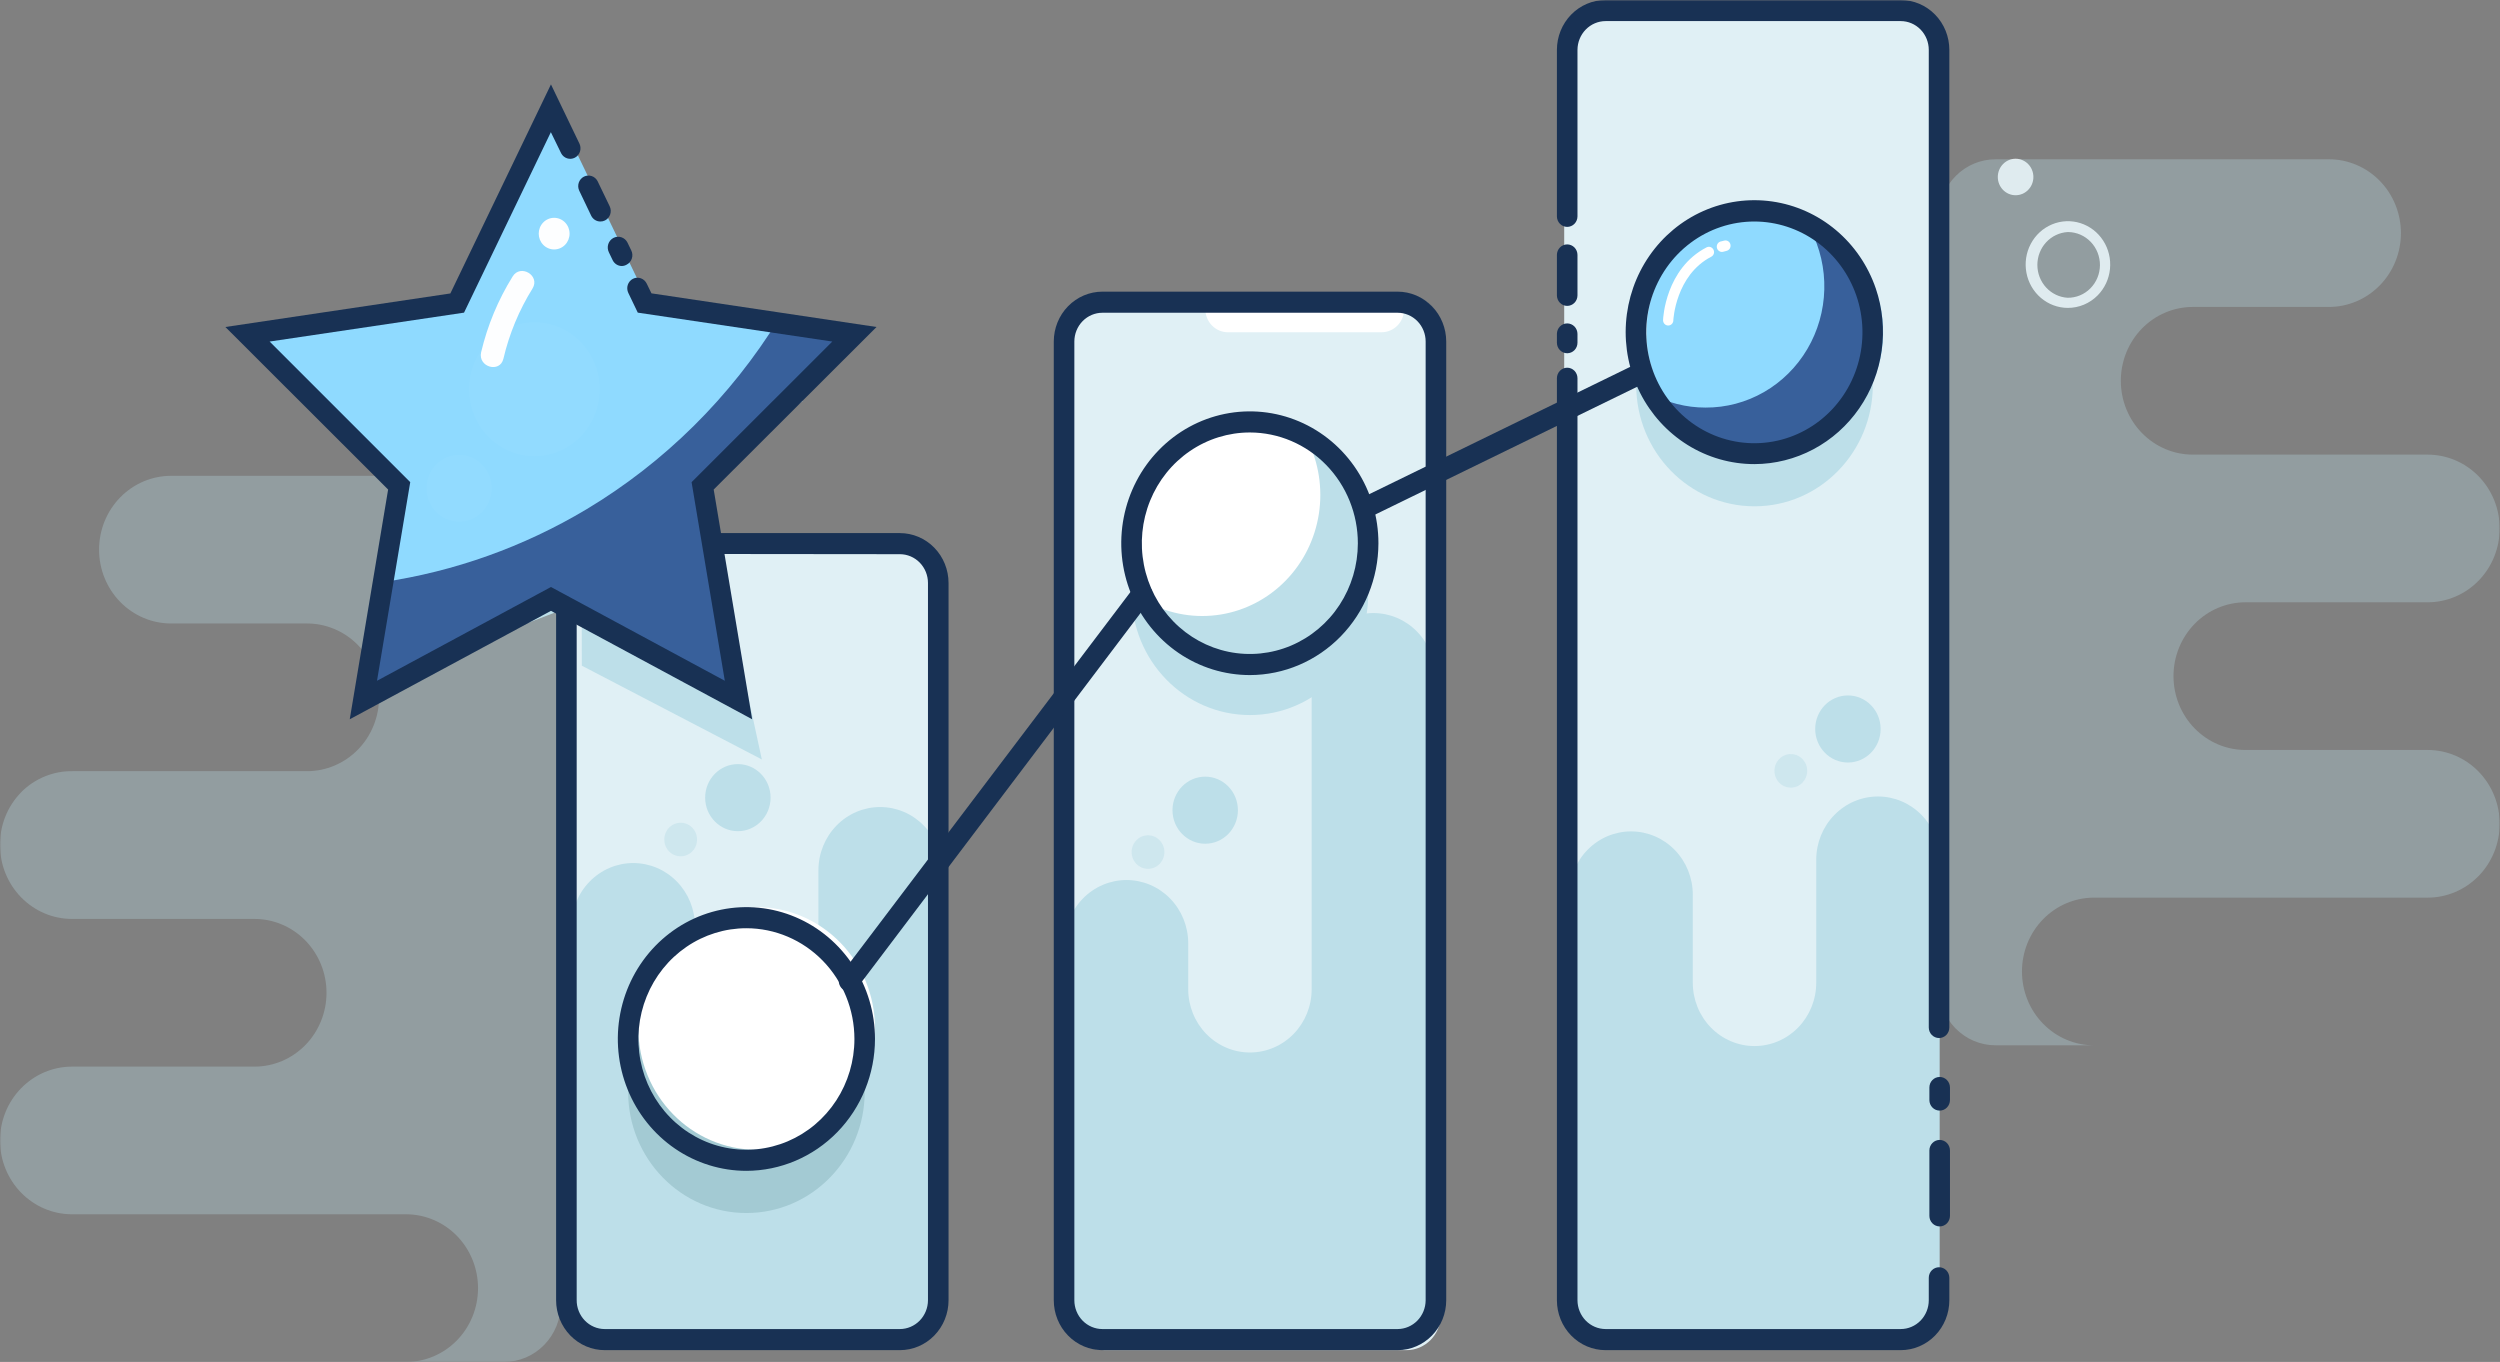
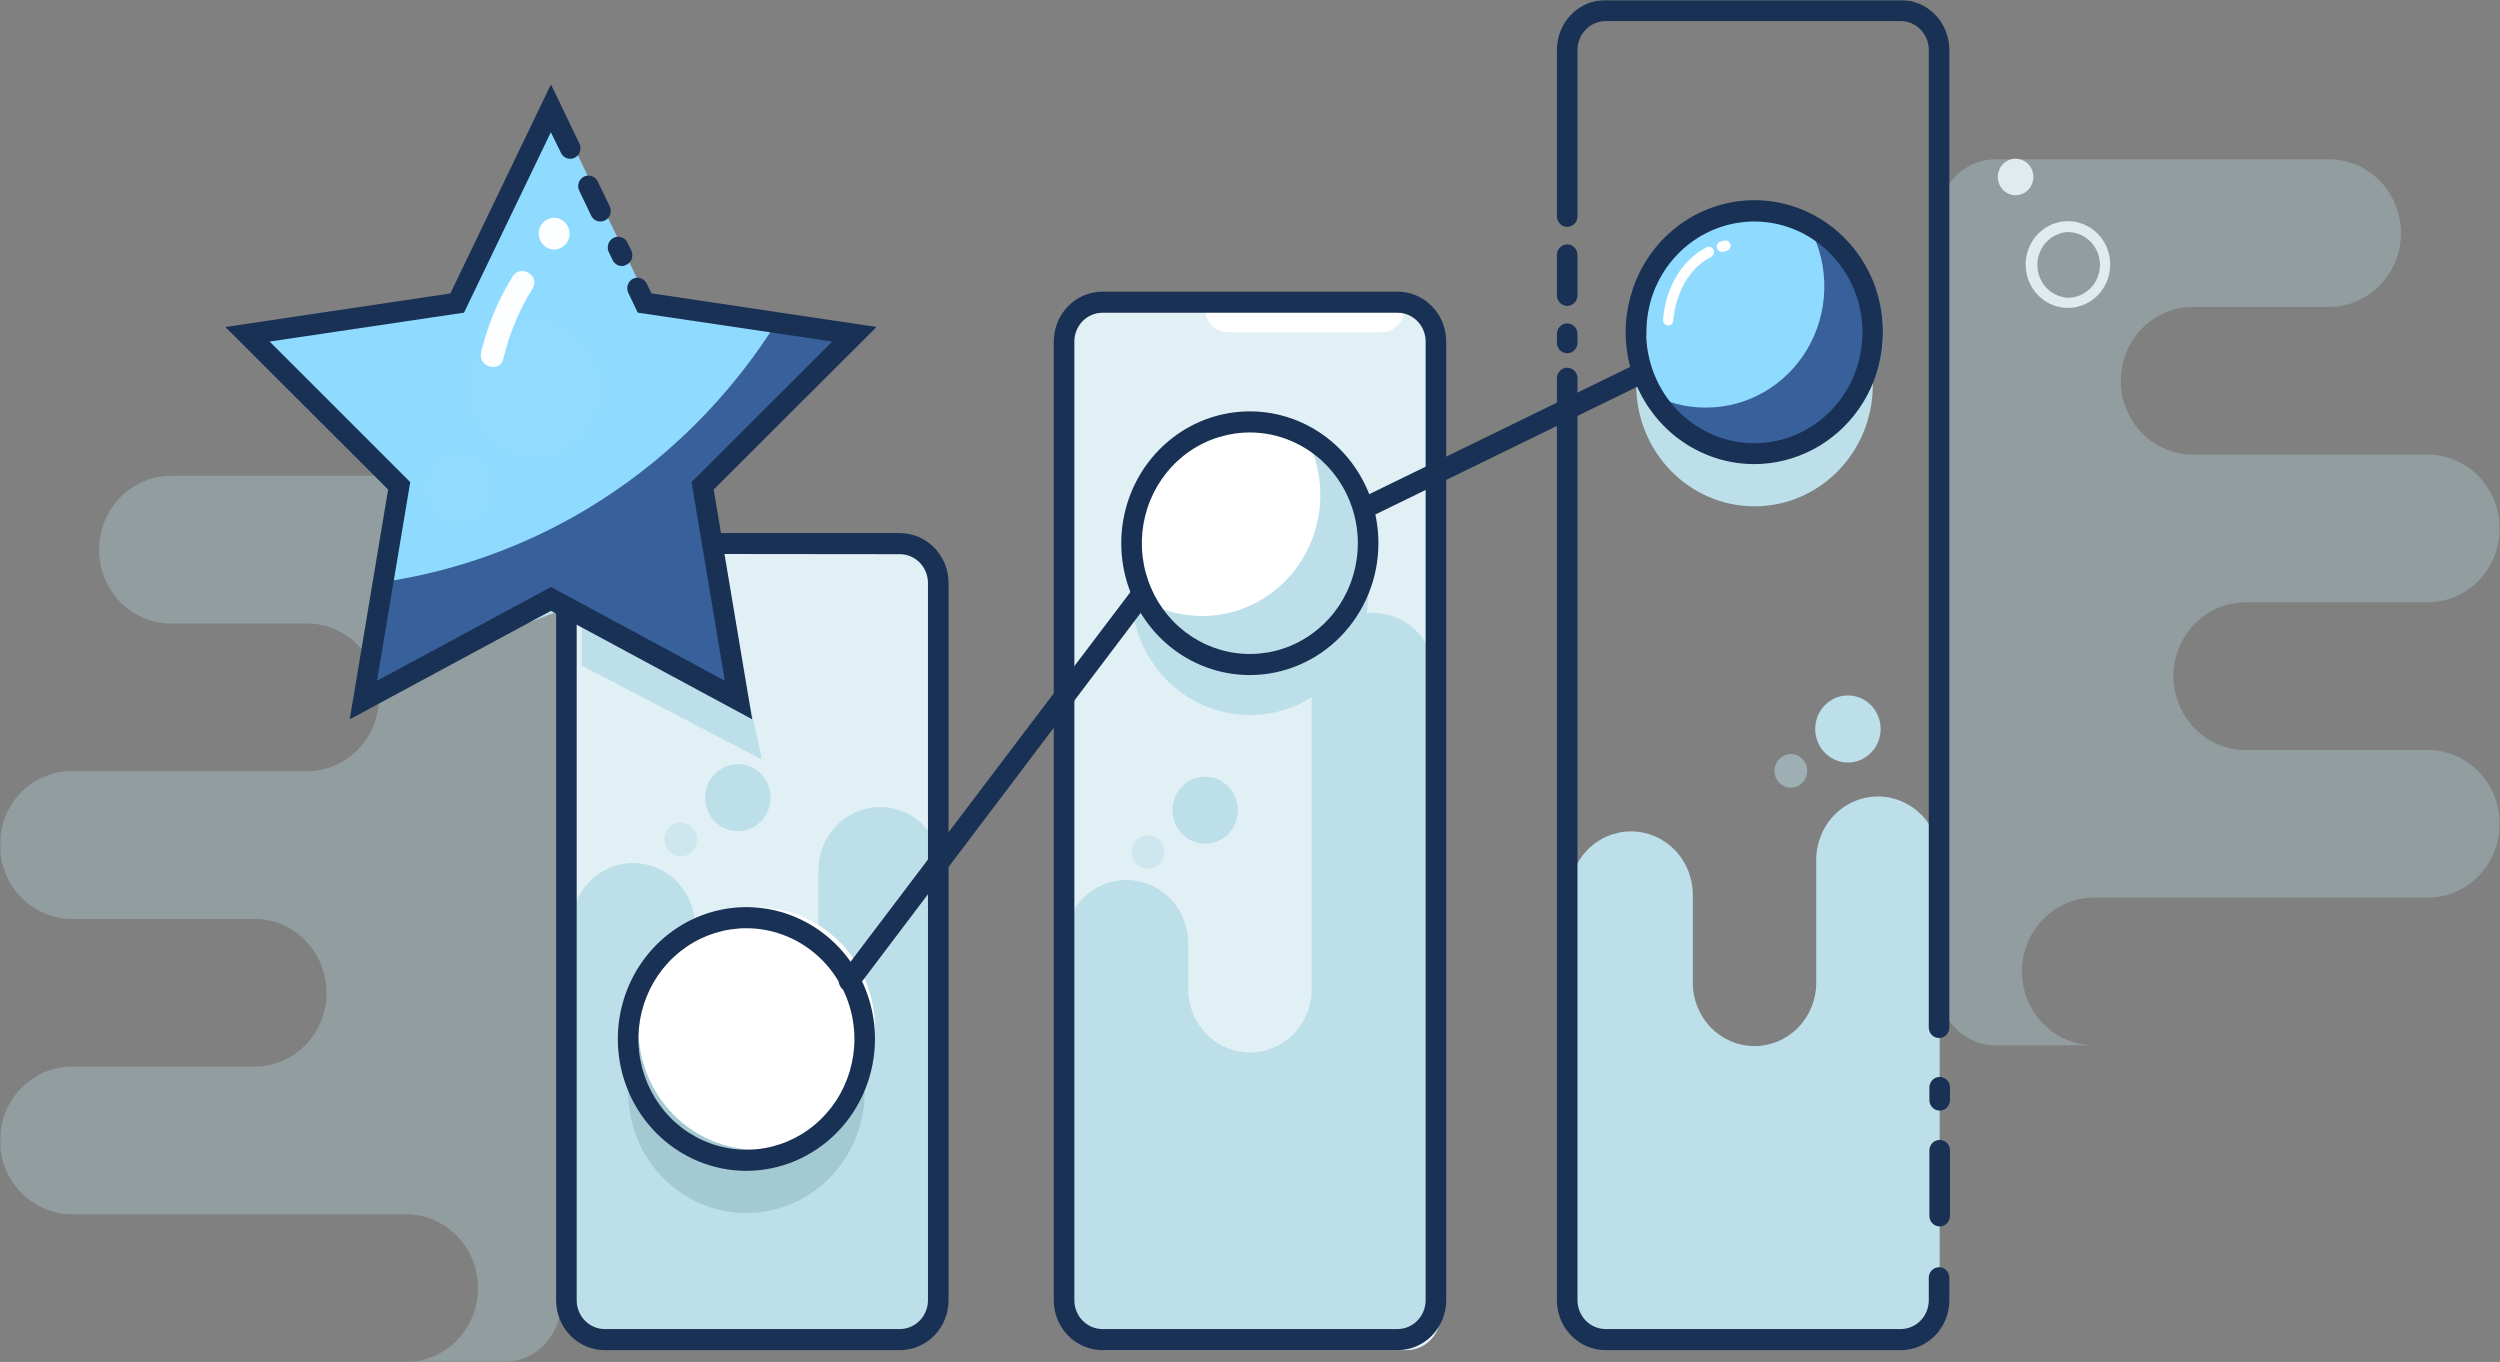
<svg xmlns="http://www.w3.org/2000/svg" width="815" height="444" viewBox="0 0 815 444" fill="none">
  <rect x="0" y="0" width="815" height="444" fill="#808080" stroke="none" />
  <mask id="mask0_16_2387" style="mask-type:luminance" maskUnits="userSpaceOnUse" x="0" y="0" width="815" height="444">
    <path d="M815 0H0V444H815V0Z" fill="white" />
  </mask>
  <g mask="url(#mask0_16_2387)">
    <path d="M293.095 175.371H196.917C190.138 175.371 184.643 181.006 184.643 187.957V424.124C184.643 431.075 190.138 436.709 196.917 436.709H293.095C299.874 436.709 305.369 431.075 305.369 424.124V187.957C305.369 181.006 299.874 175.371 293.095 175.371Z" fill="#E0F0F5" />
    <path d="M458.523 96.282H360.132C353.964 96.282 348.964 101.409 348.964 107.733V428.698C348.964 435.021 353.964 440.148 360.132 440.148H458.523C464.691 440.148 469.69 435.021 469.69 428.698V107.733C469.69 101.409 464.691 96.282 458.523 96.282Z" fill="#E0F0F5" />
-     <path d="M618.185 3.438H522.408C515.519 3.438 509.932 9.166 509.932 16.23V423.918C509.932 430.983 515.519 436.71 522.408 436.71H618.185C625.074 436.71 630.656 430.983 630.656 423.918V16.23C630.656 9.166 625.074 3.438 618.185 3.438Z" fill="#E0F0F5" />
    <path d="M632.334 280.285V425.121C632.339 426.803 632.019 428.468 631.394 430.022C630.768 431.576 629.848 432.988 628.689 434.177C627.53 435.366 626.152 436.308 624.637 436.949C623.122 437.59 621.5 437.918 619.858 437.914H524.117C522.475 437.918 520.853 437.591 519.333 436.95C517.817 436.309 516.435 435.367 515.275 434.179C514.111 432.991 513.191 431.579 512.56 430.025C511.935 428.471 511.61 426.804 511.61 425.121V291.667C511.61 286.195 513.73 280.948 517.502 277.078C521.275 273.209 526.394 271.035 531.728 271.035C537.066 271.035 542.186 273.209 545.959 277.078C549.731 280.948 551.851 286.195 551.851 291.667V320.38C551.851 325.852 553.971 331.1 557.744 334.969C561.516 338.839 566.636 341.012 571.969 341.012C577.308 341.012 582.428 338.839 586.2 334.969C589.973 331.1 592.093 325.852 592.093 320.38V280.285C592.093 274.813 594.213 269.566 597.985 265.696C601.758 261.827 606.878 259.653 612.216 259.653C617.549 259.653 622.669 261.827 626.442 265.696C630.214 269.566 632.334 274.813 632.334 280.285Z" fill="#BDDFE9" />
    <path d="M467.846 220.488V427.221C467.851 428.902 467.531 430.567 466.906 432.121C466.28 433.675 465.361 435.087 464.202 436.276C463.043 437.465 461.666 438.407 460.151 439.048C458.635 439.689 457.011 440.017 455.371 440.013H359.629C357.988 440.017 356.362 439.689 354.845 439.049C353.327 438.408 351.948 437.466 350.786 436.278C349.624 435.09 348.702 433.678 348.073 432.124C347.444 430.57 347.12 428.904 347.12 427.221V307.521C347.12 302.049 349.24 296.801 353.014 292.932C356.787 289.062 361.905 286.889 367.242 286.889C372.578 286.889 377.696 289.062 381.469 292.932C385.242 296.801 387.362 302.049 387.362 307.521V322.479C387.362 327.951 389.482 333.199 393.256 337.068C397.029 340.937 402.147 343.111 407.483 343.111C412.82 343.111 417.937 340.937 421.711 337.068C425.484 333.199 427.605 327.951 427.605 322.479V220.488C427.605 215.017 429.724 209.769 433.498 205.899C437.271 202.03 442.389 199.856 447.725 199.856C453.062 199.856 458.179 202.03 461.953 205.899C465.726 209.769 467.846 215.017 467.846 220.488Z" fill="#BDDFE9" />
    <path d="M307.046 283.724V421.683C307.05 423.364 306.73 425.029 306.105 426.583C305.48 428.137 304.561 429.549 303.402 430.738C302.243 431.926 300.865 432.869 299.35 433.51C297.834 434.151 296.21 434.479 294.57 434.474H198.828C197.187 434.479 195.561 434.152 194.044 433.511C192.527 432.87 191.147 431.929 189.986 430.74C188.823 429.552 187.902 428.14 187.273 426.586C186.644 425.031 186.32 423.365 186.32 421.683V301.983C186.32 296.511 188.439 291.263 192.213 287.394C195.986 283.525 201.104 281.351 206.441 281.351C211.777 281.351 216.895 283.525 220.668 287.394C224.442 291.263 226.562 296.511 226.562 301.983V316.941C226.562 322.413 228.682 327.661 232.455 331.53C236.229 335.399 241.346 337.573 246.683 337.573C252.019 337.573 257.137 335.399 260.91 331.53C264.684 327.661 266.803 322.413 266.803 316.941V283.724C266.803 278.251 268.924 273.004 272.697 269.134C276.47 265.265 281.588 263.092 286.925 263.092C292.261 263.092 297.379 265.265 301.152 269.134C304.925 273.004 307.046 278.251 307.046 283.724Z" fill="#BDDFE9" />
    <path d="M657.084 63.648C660.287 63.648 662.885 60.984 662.885 57.699C662.885 54.414 660.287 51.75 657.084 51.75C653.881 51.75 651.283 54.414 651.283 57.699C651.283 60.984 653.881 63.648 657.084 63.648Z" fill="#EEF0F1" />
    <path d="M674.055 100.374C670.868 100.352 667.781 99.198 665.331 97.108C662.88 95.018 661.213 92.122 660.613 88.912C660.008 85.703 660.511 82.378 662.031 79.505C663.546 76.632 665.992 74.387 668.946 73.154C671.895 71.92 675.174 71.774 678.219 72.739C681.265 73.706 683.888 75.724 685.647 78.451C687.401 81.178 688.184 84.445 687.854 87.696C687.529 90.948 686.11 93.981 683.848 96.282C681.239 98.923 677.716 100.395 674.055 100.374ZM674.055 75.65C671.386 75.805 668.874 77.001 667.039 78.993C665.204 80.985 664.182 83.621 664.182 86.361C664.182 89.102 665.204 91.738 667.039 93.73C668.874 95.722 671.386 96.918 674.055 97.073C675.423 97.086 676.786 96.822 678.062 96.295C679.333 95.768 680.492 94.988 681.468 94.001C682.449 93.014 683.227 91.839 683.761 90.543C684.295 89.246 684.575 87.855 684.585 86.447C684.6 83.614 683.522 80.888 681.59 78.865C679.653 76.842 677.019 75.686 674.254 75.65H674.055Z" fill="#EEF0F1" />
    <path d="M243.329 395.446C264.628 395.446 281.894 377.741 281.894 355.901C281.894 334.061 264.628 316.356 243.329 316.356C222.03 316.356 204.764 334.061 204.764 355.901C204.764 377.741 222.03 395.446 243.329 395.446Z" fill="#A3CAD3" />
    <path d="M246.683 374.815C267.982 374.815 285.248 357.11 285.248 335.27C285.248 313.43 267.982 295.726 246.683 295.726C225.383 295.726 208.117 313.43 208.117 335.27C208.117 357.11 225.383 374.815 246.683 374.815Z" fill="white" />
    <path d="M243.329 381.692C235.038 381.692 226.934 379.171 220.04 374.448C213.147 369.725 207.774 363.012 204.602 355.158C201.429 347.304 200.598 338.661 202.216 330.323C203.833 321.985 207.825 314.326 213.688 308.315C219.551 302.304 227.02 298.21 235.151 296.552C243.283 294.893 251.711 295.744 259.371 298.997C267.03 302.251 273.577 307.76 278.183 314.829C282.789 321.897 285.248 330.208 285.248 338.709C285.23 350.103 280.808 361.026 272.951 369.083C265.093 377.139 254.441 381.674 243.329 381.692ZM243.329 302.603C236.365 302.603 229.557 304.72 223.767 308.688C217.976 312.655 213.463 318.294 210.798 324.892C208.133 331.489 207.436 338.749 208.794 345.753C210.153 352.757 213.506 359.19 218.431 364.24C223.355 369.289 229.629 372.728 236.46 374.121C243.29 375.514 250.37 374.799 256.804 372.067C263.238 369.334 268.737 364.706 272.607 358.768C276.476 352.831 278.541 345.85 278.541 338.709C278.532 329.136 274.819 319.958 268.218 313.188C261.616 306.419 252.665 302.612 243.329 302.603Z" fill="#183154" />
    <path d="M571.974 165.055C593.272 165.055 610.538 147.35 610.538 125.51C610.538 103.671 593.272 85.966 571.974 85.966C550.672 85.966 533.406 103.671 533.406 125.51C533.406 147.35 550.672 165.055 571.974 165.055Z" fill="#BDDFE9" />
    <path d="M575.325 147.862C596.623 147.862 613.889 130.157 613.889 108.317C613.889 86.477 596.623 68.772 575.325 68.772C554.027 68.772 536.761 86.477 536.761 108.317C536.761 130.157 554.027 147.862 575.325 147.862Z" fill="#8FDAFF" />
    <path d="M610.538 109.694C610.553 118.527 607.686 127.11 602.388 134.074C597.09 141.039 589.673 145.983 581.314 148.117C572.956 150.25 564.14 149.451 556.279 145.846C548.414 142.241 541.957 136.038 537.936 128.228C543.493 131.286 549.7 132.881 556.01 132.871C562.675 132.905 569.239 131.165 575.055 127.82C580.872 124.475 585.742 119.639 589.19 113.786C592.637 107.933 594.543 101.263 594.721 94.428C594.904 87.593 593.348 80.827 590.217 74.792C596.374 78.166 601.524 83.199 605.103 89.349C608.682 95.498 610.564 102.532 610.538 109.694Z" fill="#38609B" />
    <path d="M571.939 151.3C564.241 151.303 556.691 149.135 550.117 145.034C543.544 140.932 538.195 135.055 534.656 128.045C531.123 121.035 529.537 113.163 530.07 105.29C530.604 97.418 533.243 89.848 537.692 83.409C542.145 76.969 548.236 71.91 555.303 68.784C562.37 65.657 570.139 64.585 577.76 65.683C585.382 66.781 592.561 70.009 598.514 75.011C604.468 80.014 608.962 86.599 611.509 94.046C613.711 100.53 614.372 107.46 613.431 114.258C612.491 121.056 609.984 127.526 606.11 133.127C602.241 138.729 597.116 143.301 591.173 146.462C585.229 149.623 578.635 151.282 571.939 151.3ZM571.939 72.211C564.455 72.206 557.164 74.644 551.124 79.171C545.079 83.699 540.6 90.081 538.332 97.394C536.06 104.706 536.121 112.569 538.5 119.845C540.879 127.12 545.46 133.43 551.566 137.86C557.678 142.29 565.004 144.611 572.488 144.487C579.972 144.362 587.222 141.799 593.191 137.167C599.155 132.536 603.532 126.077 605.678 118.726C607.828 111.376 607.64 103.515 605.139 96.281C602.698 89.25 598.199 83.164 592.255 78.854C586.312 74.546 579.22 72.225 571.939 72.211Z" fill="#183154" />
    <path d="M446.014 168.493C445.26 168.481 444.531 168.208 443.947 167.719C443.362 167.23 442.956 166.553 442.793 165.797C442.63 165.041 442.72 164.252 443.049 163.555C443.378 162.859 443.927 162.297 444.606 161.959L531.799 119.424C532.587 119.106 533.461 119.106 534.255 119.425C535.043 119.744 535.683 120.357 536.049 121.142C536.415 121.926 536.476 122.823 536.222 123.653C535.968 124.483 535.419 125.183 534.682 125.613L447.49 168.149C447.033 168.385 446.526 168.503 446.014 168.493Z" fill="#183154" />
    <path d="M182.966 63.339L213.517 126.851L261.774 130.668L228.239 154.738L248.36 247.582L189.673 217.013L189.64 196.346L127.634 220.073L133.503 186.477L137.694 140.984L152.383 126.851L182.966 63.339Z" fill="#BDDFE9" />
    <path opacity="0.3" d="M6.875 258.276C9.088 256.052 11.71 254.299 14.588 253.118C17.465 251.937 20.543 251.353 23.642 251.399H100.102C106.328 251.399 112.298 248.863 116.701 244.349C121.103 239.835 123.576 233.712 123.576 227.328C123.576 220.944 121.103 214.822 116.701 210.308C112.298 205.794 106.328 203.257 100.102 203.257H55.768C49.543 203.257 43.572 200.722 39.169 196.208C34.767 191.694 32.294 185.571 32.294 179.187C32.294 172.803 34.767 166.681 39.169 162.167C43.572 157.653 49.543 155.116 55.768 155.116H164.321C169.231 155.116 173.939 157.116 177.411 160.676C180.882 164.235 182.833 169.064 182.833 174.098V425.017C182.833 430.051 180.882 434.879 177.411 438.439C173.939 441.999 169.231 443.998 164.321 443.998H132.363C138.588 443.998 144.559 441.462 148.961 436.948C153.363 432.434 155.837 426.312 155.837 419.928C155.837 413.543 153.363 407.421 148.961 402.907C144.559 398.393 138.588 395.857 132.363 395.857H23.474C17.248 395.857 11.278 393.321 6.875 388.807C2.473 384.293 -0 378.17 -0 371.787C-0 365.402 2.473 359.28 6.875 354.766C11.278 350.252 17.248 347.716 23.474 347.716H82.965C89.191 347.716 95.162 345.18 99.564 340.665C103.967 336.151 106.44 330.029 106.44 323.645C106.44 317.261 103.967 311.139 99.564 306.624C95.162 302.11 89.191 299.575 82.965 299.575H23.474C17.248 299.575 11.278 297.038 6.875 292.524C2.473 288.01 -0 281.888 -0 275.504C-0.034 272.312 0.557 269.146 1.738 266.193C2.919 263.24 4.666 260.559 6.875 258.311" fill="#BDDFE9" />
    <path opacity="0.3" d="M632.034 70.561V321.756C632.029 324.254 632.507 326.729 633.437 329.038C634.368 331.347 635.73 333.446 637.454 335.212C639.178 336.979 641.226 338.379 643.474 339.333C645.726 340.287 648.141 340.776 650.576 340.772H682.637C676.409 340.772 670.44 338.236 666.037 333.721C661.635 329.207 659.164 323.085 659.164 316.701C659.164 310.317 661.635 304.195 666.037 299.68C670.44 295.166 676.409 292.63 682.637 292.63H791.424C797.653 292.63 803.621 290.094 808.024 285.58C812.427 281.066 814.898 274.943 814.898 268.56C814.898 262.176 812.427 256.053 808.024 251.539C803.621 247.025 797.653 244.489 791.424 244.489H732.036C725.807 244.489 719.839 241.953 715.436 237.439C711.033 232.925 708.562 226.802 708.562 220.418C708.562 214.035 711.033 207.912 715.436 203.398C719.839 198.884 725.807 196.347 732.036 196.347H791.424C797.653 196.347 803.621 193.812 808.024 189.298C812.427 184.783 814.898 178.661 814.898 172.277C814.898 165.893 812.427 159.771 808.024 155.257C803.621 150.743 797.653 148.206 791.424 148.206H714.866C708.638 148.206 702.669 145.671 698.266 141.157C693.863 136.642 691.392 130.52 691.392 124.136C691.392 117.752 693.863 111.629 698.266 107.115C702.669 102.601 708.638 100.065 714.866 100.065H759.231C765.459 100.065 771.428 97.529 775.831 93.015C780.234 88.501 782.705 82.379 782.705 75.994C782.705 69.611 780.234 63.488 775.831 58.974C771.428 54.46 765.459 51.924 759.231 51.924H650.576C645.721 51.914 641.054 53.863 637.586 57.349C634.114 60.836 632.121 65.581 632.034 70.561Z" fill="#BDDFE9" />
    <path d="M602.424 248.581C608.311 248.581 613.085 243.685 613.085 237.646C613.085 231.607 608.311 226.711 602.424 226.711C596.531 226.711 591.757 231.607 591.757 237.646C591.757 243.685 596.531 248.581 602.424 248.581Z" fill="#BDDFE9" />
    <path opacity="0.5" d="M583.81 256.766C586.754 256.766 589.144 254.318 589.144 251.299C589.144 248.279 586.754 245.831 583.81 245.831C580.867 245.831 578.477 248.279 578.477 251.299C578.477 254.318 580.867 256.766 583.81 256.766Z" fill="#BDDFE9" />
    <path d="M392.896 275.058C398.785 275.058 403.56 270.163 403.56 264.123C403.56 258.084 398.785 253.188 392.896 253.188C387.006 253.188 382.231 258.084 382.231 264.123C382.231 270.163 387.006 275.058 392.896 275.058Z" fill="#BDDFE9" />
    <path opacity="0.5" d="M374.25 283.241C377.195 283.241 379.582 280.794 379.582 277.774C379.582 274.754 377.195 272.307 374.25 272.307C371.306 272.307 368.918 274.754 368.918 277.774C368.918 280.794 371.306 283.241 374.25 283.241Z" fill="#BDDFE9" />
    <path d="M240.545 270.967C246.436 270.967 251.21 266.071 251.21 260.031C251.21 253.993 246.436 249.097 240.545 249.097C234.656 249.097 229.881 253.993 229.881 260.031C229.881 266.071 234.656 270.967 240.545 270.967Z" fill="#BDDFE9" />
    <path opacity="0.5" d="M221.9 279.151C224.845 279.151 227.233 276.703 227.233 273.683C227.233 270.664 224.845 268.216 221.9 268.216C218.955 268.216 216.568 270.664 216.568 273.683C216.568 276.703 218.955 279.151 221.9 279.151Z" fill="#BDDFE9" />
    <path d="M392.895 100.753H457.752C457.752 102.759 456.974 104.683 455.591 106.102C454.208 107.521 452.331 108.318 450.374 108.318H400.306C398.35 108.318 396.473 107.521 395.089 106.102C393.706 104.683 392.929 102.759 392.929 100.753H392.895Z" fill="white" />
    <path d="M293.363 440.149H197.152C192.945 440.149 188.91 438.435 185.936 435.385C182.961 432.335 181.29 428.198 181.29 423.884V190.055C181.29 185.742 182.961 181.604 185.936 178.554C188.91 175.504 192.945 173.79 197.152 173.79H293.363C297.57 173.79 301.605 175.504 304.58 178.554C307.555 181.604 309.226 185.742 309.226 190.055V423.884C309.226 428.198 307.555 432.335 304.58 435.385C301.605 438.435 297.57 440.149 293.363 440.149ZM197.152 180.564C194.724 180.564 192.395 181.553 190.678 183.314C188.961 185.075 187.997 187.462 187.997 189.952V423.781C187.983 425.022 188.21 426.254 188.665 427.405C189.119 428.556 189.791 429.603 190.642 430.486C191.494 431.368 192.507 432.069 193.625 432.547C194.742 433.026 195.941 433.272 197.152 433.272H293.363C295.789 433.263 298.112 432.27 299.828 430.512C301.542 428.753 302.509 426.371 302.519 423.884V190.055C302.519 187.566 301.554 185.178 299.837 183.417C298.12 181.656 295.792 180.667 293.363 180.667L197.152 180.564Z" fill="#183154" />
    <path d="M455.606 440.149H359.394C355.188 440.149 351.153 438.435 348.178 435.385C345.204 432.335 343.532 428.198 343.532 423.884V111.344C343.532 107.031 345.204 102.893 348.178 99.843C351.153 96.793 355.188 95.079 359.394 95.079H455.606C459.813 95.079 463.847 96.793 466.822 99.843C469.797 102.893 471.468 107.031 471.468 111.344V423.884C471.468 428.198 469.797 432.335 466.822 435.385C463.847 438.435 459.813 440.149 455.606 440.149ZM359.394 101.956C356.966 101.956 354.637 102.946 352.92 104.706C351.204 106.467 350.239 108.855 350.239 111.344V423.884C350.239 426.374 351.204 428.762 352.92 430.522C354.637 432.282 356.966 433.272 359.394 433.272H455.606C458.032 433.263 460.355 432.27 462.07 430.512C463.785 428.753 464.752 426.371 464.761 423.884V111.344C464.761 108.855 463.797 106.467 462.08 104.706C460.363 102.946 458.034 101.956 455.606 101.956H359.394Z" fill="#183154" />
    <path d="M510.903 99.721C510.013 99.721 509.164 99.359 508.534 98.714C507.905 98.069 507.551 97.195 507.551 96.283V83.112C507.551 82.2 507.905 81.326 508.534 80.681C509.164 80.036 510.013 79.674 510.903 79.674C511.793 79.674 512.647 80.036 513.277 80.681C513.902 81.326 514.258 82.2 514.258 83.112V96.283C514.258 97.195 513.902 98.069 513.277 98.714C512.647 99.359 511.793 99.721 510.903 99.721Z" fill="#183154" />
    <path d="M510.903 115.161C510.013 115.161 509.164 114.799 508.534 114.154C507.905 113.509 507.551 112.635 507.551 111.723V108.869C507.551 107.957 507.905 107.082 508.534 106.437C509.164 105.792 510.013 105.43 510.903 105.43C511.793 105.43 512.647 105.792 513.277 106.437C513.902 107.082 514.258 107.957 514.258 108.869V111.723C514.258 112.635 513.902 113.509 513.277 114.154C512.647 114.799 511.793 115.161 510.903 115.161Z" fill="#183154" />
    <path d="M619.624 440.148H523.415C519.205 440.148 515.174 438.435 512.199 435.385C509.225 432.334 507.551 428.197 507.551 423.883V123.31C507.551 122.398 507.905 121.524 508.534 120.878C509.164 120.234 510.013 119.871 510.903 119.871C511.793 119.871 512.647 120.234 513.277 120.878C513.902 121.524 514.258 122.398 514.258 123.31V423.883C514.269 426.37 515.235 428.753 516.948 430.512C518.666 432.27 520.99 433.262 523.415 433.271H619.624C622.054 433.271 624.382 432.282 626.101 430.522C627.814 428.761 628.78 426.373 628.78 423.883V416.559C628.78 415.647 629.131 414.773 629.762 414.127C630.392 413.483 631.246 413.121 632.136 413.121C633.021 413.121 633.875 413.483 634.505 414.127C635.136 414.773 635.486 415.647 635.486 416.559V423.883C635.486 428.197 633.814 432.334 630.839 435.385C627.865 438.435 623.833 440.148 619.624 440.148Z" fill="#183154" />
    <path d="M632.136 338.399C631.246 338.399 630.392 338.036 629.762 337.392C629.131 336.747 628.78 335.872 628.78 334.96V16.265C628.78 13.775 627.814 11.387 626.101 9.627C624.382 7.866 622.054 6.877 619.624 6.877H523.415C520.99 6.886 518.666 7.878 516.948 9.637C515.235 11.395 514.269 13.778 514.258 16.265V70.527C514.258 71.439 513.902 72.314 513.277 72.958C512.647 73.603 511.793 73.966 510.903 73.966C510.013 73.966 509.164 73.603 508.534 72.958C507.905 72.314 507.551 71.439 507.551 70.527V16.265C507.551 11.951 509.225 7.814 512.199 4.764C515.174 1.714 519.205 0 523.415 0H619.624C623.833 0 627.865 1.714 630.839 4.764C633.814 7.814 635.486 11.951 635.486 16.265V334.96C635.486 335.872 635.136 336.747 634.505 337.392C633.875 338.036 633.021 338.399 632.136 338.399Z" fill="#183154" />
    <path d="M561.577 82.116C561.13 82.176 560.682 82.051 560.326 81.771C559.971 81.491 559.737 81.077 559.681 80.621C559.625 80.165 559.747 79.704 560.016 79.339C560.291 78.975 560.698 78.737 561.14 78.678L562.111 78.437C562.325 78.381 562.548 78.37 562.767 78.404C562.986 78.438 563.194 78.516 563.382 78.635C563.57 78.754 563.733 78.91 563.86 79.095C563.987 79.279 564.079 79.488 564.124 79.709C564.226 80.152 564.15 80.617 563.921 81.003C563.687 81.39 563.316 81.667 562.884 81.772L562.009 82.013L561.577 82.116Z" fill="white" />
    <path d="M543.767 106.119C543.549 106.11 543.33 106.056 543.132 105.962C542.933 105.867 542.75 105.733 542.603 105.567C542.456 105.401 542.339 105.206 542.262 104.994C542.186 104.782 542.15 104.556 542.161 104.33C542.161 103.643 543 87.55 556.346 80.638C556.742 80.434 557.2 80.399 557.622 80.541C558.039 80.683 558.389 80.99 558.593 81.394C558.695 81.595 558.756 81.814 558.776 82.04C558.796 82.265 558.771 82.492 558.7 82.707C558.628 82.922 558.522 83.121 558.374 83.291C558.232 83.461 558.054 83.6 557.856 83.698C546.218 89.751 545.511 104.33 545.511 104.33C545.521 104.568 545.486 104.805 545.399 105.026C545.313 105.247 545.186 105.449 545.023 105.616C544.86 105.784 544.662 105.916 544.449 106.002C544.23 106.089 544.001 106.128 543.767 106.119Z" fill="white" />
    <path d="M407.483 233.107C428.782 233.107 446.049 215.402 446.049 193.562C446.049 171.722 428.782 154.018 407.483 154.018C386.184 154.018 368.918 171.722 368.918 193.562C368.918 215.402 386.184 233.107 407.483 233.107Z" fill="#BDDFE9" />
    <path d="M407.483 216.668C428.782 216.668 446.049 198.964 446.049 177.124C446.049 155.284 428.782 137.579 407.483 137.579C386.184 137.579 368.918 155.284 368.918 177.124C368.918 198.964 386.184 216.668 407.483 216.668Z" fill="white" />
    <path d="M276.798 323.235C276.057 323.232 275.338 322.978 274.752 322.512C274.4 322.236 274.105 321.891 273.884 321.497C273.663 321.103 273.52 320.668 273.464 320.217C273.408 319.766 273.439 319.308 273.557 318.87C273.675 318.432 273.876 318.022 274.149 317.664L369.79 191.327C370.353 190.669 371.139 190.255 371.988 190.171C372.838 190.086 373.687 190.336 374.363 190.871C375.038 191.406 375.49 192.185 375.624 193.049C375.759 193.914 375.568 194.798 375.089 195.522L279.447 322.031C279.121 322.422 278.714 322.733 278.256 322.941C277.798 323.15 277.299 323.25 276.798 323.235Z" fill="#183154" />
    <path d="M426.196 143.356C429.906 150.788 431.223 159.235 429.957 167.483C428.69 175.73 424.906 183.354 419.149 189.258C413.391 195.162 405.957 199.041 397.913 200.34C389.87 201.638 381.632 200.288 374.384 196.484C377.134 202.064 381.134 206.896 386.057 210.584C390.981 214.272 396.687 216.711 402.708 217.7C408.728 218.688 414.892 218.199 420.692 216.273C426.492 214.345 431.765 211.036 436.076 206.615C440.387 202.194 443.615 196.788 445.494 190.84C447.374 184.892 447.85 178.573 446.887 172.399C445.922 166.226 443.544 160.375 439.948 155.326C436.35 150.278 431.638 146.176 426.196 143.356Z" fill="#BDDFE9" />
    <path d="M179.613 32.392L210.163 95.904L278.541 106.082L229.077 155.53L240.747 225.335L179.613 192.393L118.479 225.335L130.149 155.53L80.685 106.082L149.029 95.904L179.613 32.392Z" fill="#8FDAFF" />
    <path d="M229.077 156.942L240.747 226.953L179.613 193.804L118.479 226.953L124.683 189.781C148.121 186.333 170.689 178.276 191.149 166.054C216.64 150.774 238.181 129.441 253.96 103.849L278.541 107.528L229.077 156.942Z" fill="#38609B" />
    <path d="M195.744 72.212C195.119 72.216 194.505 72.042 193.972 71.708C193.438 71.374 193.007 70.893 192.726 70.321L188.802 62.102C188.439 61.291 188.397 60.365 188.687 59.522C188.977 58.68 189.576 57.986 190.356 57.588C191.137 57.19 192.038 57.12 192.868 57.391C193.698 57.663 194.393 58.255 194.805 59.042L198.762 67.261C198.957 67.667 199.071 68.109 199.099 68.56C199.127 69.012 199.067 69.465 198.924 69.893C198.78 70.321 198.556 70.716 198.264 71.055C197.971 71.394 197.616 71.67 197.219 71.868C196.759 72.097 196.255 72.214 195.744 72.212Z" fill="#183154" />
    <path d="M245.207 234.483L179.613 199.133L114.019 234.483L126.527 159.589L73.475 106.599L146.816 95.664L179.613 27.51L188.936 46.904C189.3 47.716 189.341 48.641 189.051 49.484C188.76 50.327 188.162 51.02 187.381 51.418C186.601 51.816 185.7 51.887 184.87 51.615C184.04 51.344 183.345 50.752 182.933 49.964L179.58 43.087L151.276 101.922L87.895 111.344L133.737 157.182L122.905 221.932L179.613 191.362L236.287 221.932L225.456 157.182L271.331 111.344L207.917 101.922L204.831 95.492C204.436 94.676 204.373 93.732 204.656 92.868C204.939 92.004 205.545 91.29 206.34 90.885C206.736 90.685 207.167 90.568 207.608 90.539C208.048 90.51 208.49 90.571 208.907 90.718C209.325 90.865 209.71 91.096 210.041 91.395C210.371 91.695 210.641 92.059 210.834 92.466L212.377 95.63L285.751 106.599L232.665 159.589L245.207 234.483Z" fill="#183154" />
    <path d="M202.719 86.723C202.1 86.721 201.493 86.543 200.966 86.209C200.44 85.875 200.013 85.398 199.734 84.831L198.493 82.252C198.291 81.843 198.169 81.398 198.134 80.941C198.1 80.484 198.153 80.024 198.292 79.588C198.43 79.153 198.651 78.749 198.942 78.401C199.233 78.052 199.588 77.766 199.986 77.559C200.384 77.351 200.819 77.226 201.265 77.19C201.711 77.155 202.159 77.209 202.584 77.351C203.009 77.493 203.402 77.72 203.742 78.018C204.082 78.316 204.361 78.68 204.563 79.089L205.804 81.668C206.2 82.484 206.263 83.428 205.98 84.292C205.697 85.156 205.091 85.87 204.295 86.275C203.814 86.555 203.273 86.709 202.719 86.723Z" fill="#183154" />
    <g opacity="0.15">
      <path opacity="0.15" d="M174.214 148.756C185.993 148.756 195.542 138.965 195.542 126.886C195.542 114.808 185.993 105.017 174.214 105.017C162.435 105.017 152.885 114.808 152.885 126.886C152.885 138.965 162.435 148.756 174.214 148.756Z" fill="white" />
      <path opacity="0.15" d="M149.666 170.109C155.556 170.109 160.33 165.213 160.33 159.174C160.33 153.135 155.556 148.239 149.666 148.239C143.777 148.239 139.002 153.135 139.002 159.174C139.002 165.213 143.777 170.109 149.666 170.109Z" fill="white" />
    </g>
    <path d="M180.653 81.323C181.987 81.323 183.266 80.781 184.21 79.813C185.153 78.846 185.683 77.534 185.683 76.166C185.683 74.798 185.153 73.486 184.21 72.519C183.266 71.551 181.987 71.008 180.653 71.008C179.319 71.008 178.039 71.551 177.096 72.519C176.152 73.486 175.623 74.798 175.623 76.166C175.623 77.534 176.152 78.846 177.096 79.813C178.039 80.781 179.319 81.323 180.653 81.323Z" fill="#FDFEFF" />
    <path d="M164.12 116.914C166.024 108.804 169.231 101.076 173.61 94.047C176.193 89.817 169.653 85.931 167.104 90.161C162.381 97.755 158.913 106.097 156.843 114.851C155.77 119.699 163.013 121.728 164.12 116.914Z" fill="#FDFEFF" />
    <path d="M407.483 220.075C399.189 220.082 391.08 217.566 384.182 212.845C377.283 208.125 371.905 201.412 368.728 193.557C365.551 185.701 364.718 177.056 366.335 168.715C367.951 160.373 371.944 152.711 377.809 146.698C383.673 140.685 391.145 136.59 399.28 134.932C407.415 133.275 415.846 134.129 423.507 137.387C431.167 140.645 437.714 146.159 442.318 153.233C446.921 160.307 449.375 168.622 449.368 177.126C449.342 188.508 444.92 199.417 437.071 207.466C429.222 215.514 418.584 220.048 407.483 220.075ZM407.483 140.986C400.519 140.979 393.709 143.09 387.915 147.052C382.121 151.013 377.602 156.648 374.931 163.243C372.26 169.838 371.556 177.097 372.908 184.102C374.26 191.107 377.608 197.544 382.527 202.598C387.447 207.653 393.718 211.097 400.547 212.497C407.376 213.897 414.457 213.189 420.893 210.463C427.33 207.736 432.834 203.114 436.708 197.18C440.583 191.246 442.655 184.267 442.661 177.126C442.661 167.553 438.957 158.371 432.362 151.596C425.767 144.82 416.819 141.004 407.483 140.986Z" fill="#183154" />
    <path d="M632.334 399.813C631.444 399.813 630.59 399.451 629.965 398.806C629.334 398.161 628.979 397.286 628.979 396.374V375.055C628.979 374.143 629.334 373.268 629.965 372.623C630.59 371.978 631.444 371.616 632.334 371.616C633.224 371.616 634.078 371.978 634.703 372.623C635.334 373.268 635.69 374.143 635.69 375.055V396.374C635.69 397.286 635.334 398.161 634.703 398.806C634.078 399.451 633.224 399.813 632.334 399.813Z" fill="#183154" />
    <path d="M632.334 362.056C631.444 362.056 630.59 361.694 629.965 361.049C629.334 360.404 628.979 359.53 628.979 358.618V354.526C628.979 353.614 629.334 352.739 629.965 352.094C630.59 351.449 631.444 351.087 632.334 351.087C633.224 351.087 634.078 351.449 634.703 352.094C635.334 352.739 635.69 353.614 635.69 354.526V358.618C635.69 359.53 635.334 360.404 634.703 361.049C634.078 361.694 633.224 362.056 632.334 362.056Z" fill="#183154" />
  </g>
</svg>